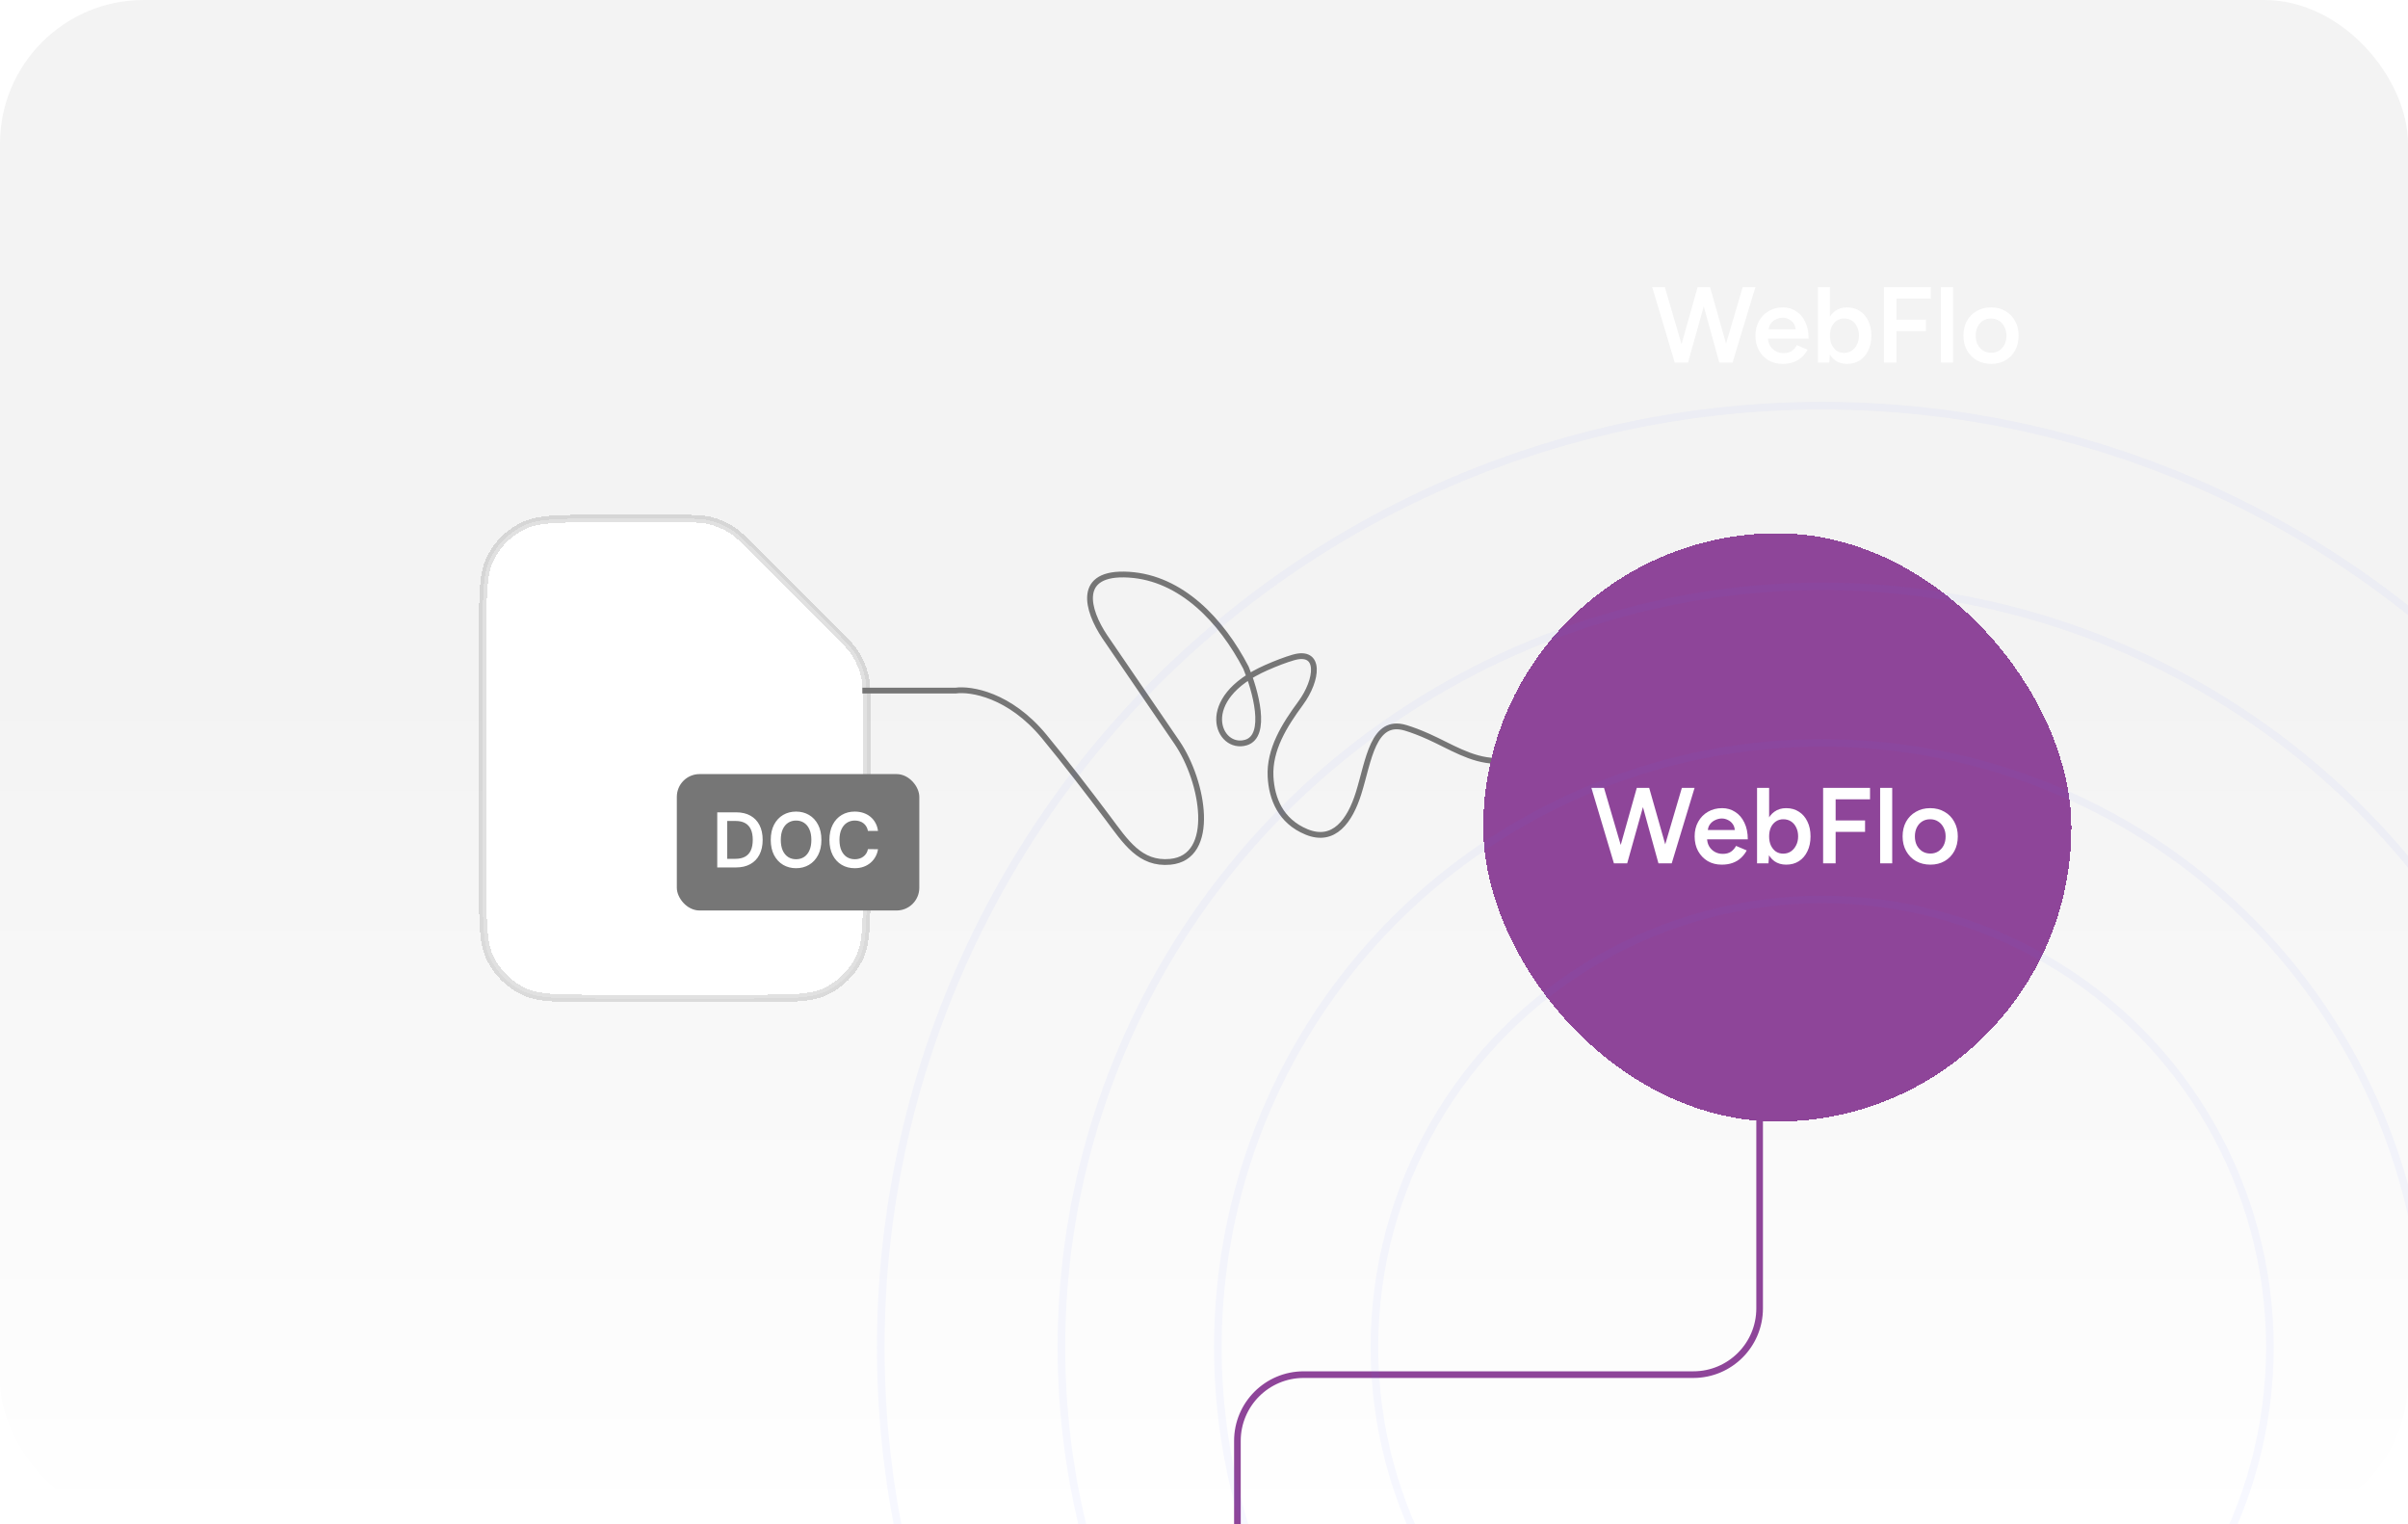
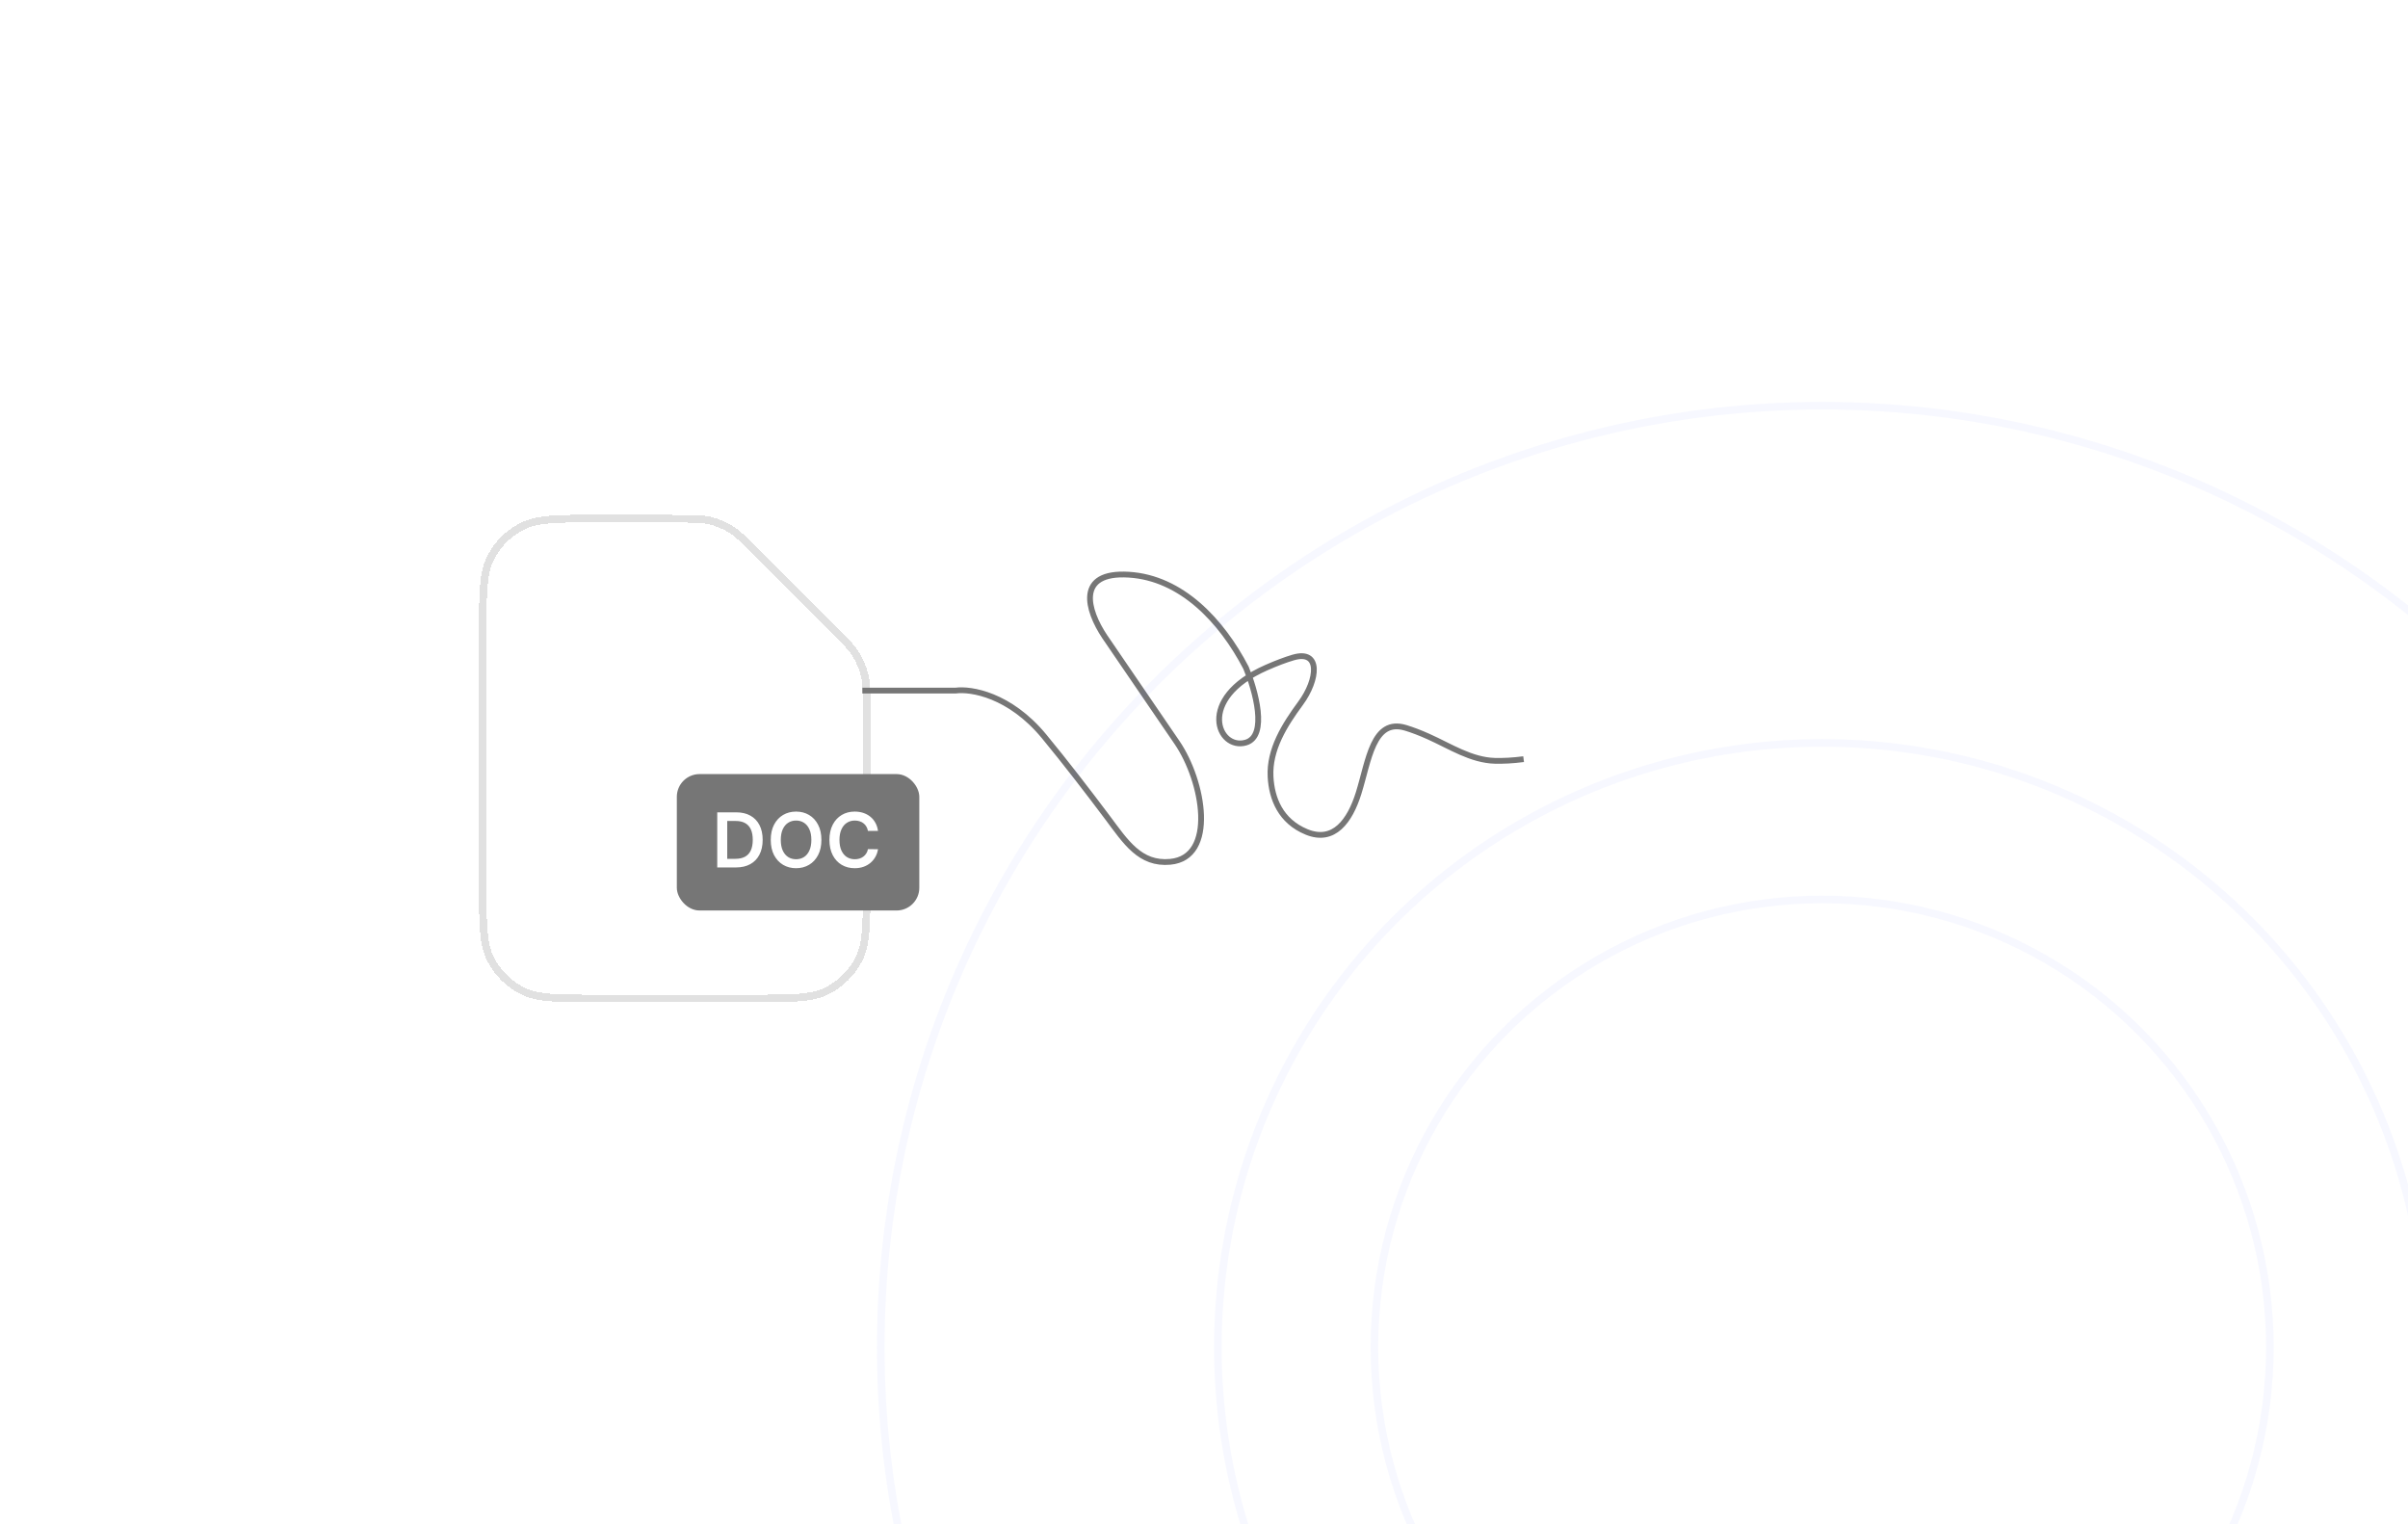
<svg xmlns="http://www.w3.org/2000/svg" width="335" height="212" viewBox="0 0 335 212" fill="none">
  <g clip-path="url(#clip0_1_4972)">
-     <rect width="335" height="212" rx="20" fill="url(#paint0_linear_1_4972)" />
    <path d="M239.351 50.438L242.441 39.938H244.211L241.031 50.438H239.351ZM232.991 50.438L229.856 39.938H231.611L234.686 50.438H232.991ZM233.216 50.438L236.171 39.938H237.776L234.836 50.438H233.216ZM239.186 50.438L236.291 39.938H237.896L240.881 50.438H239.186ZM247.985 50.617C247.255 50.617 246.605 50.453 246.035 50.123C245.475 49.782 245.03 49.318 244.7 48.727C244.38 48.138 244.22 47.458 244.22 46.688C244.22 45.917 244.385 45.237 244.715 44.648C245.045 44.057 245.495 43.597 246.065 43.267C246.645 42.928 247.305 42.758 248.045 42.758C248.715 42.758 249.32 42.932 249.86 43.282C250.4 43.623 250.825 44.117 251.135 44.767C251.455 45.417 251.615 46.193 251.615 47.093H245.72L245.945 46.883C245.945 47.343 246.045 47.742 246.245 48.083C246.445 48.413 246.71 48.667 247.04 48.847C247.37 49.028 247.735 49.117 248.135 49.117C248.595 49.117 248.975 49.017 249.275 48.818C249.575 48.608 249.81 48.337 249.98 48.008L251.465 48.638C251.255 49.038 250.985 49.388 250.655 49.688C250.335 49.987 249.95 50.218 249.5 50.377C249.06 50.538 248.555 50.617 247.985 50.617ZM246.05 46.013L245.81 45.803H250.04L249.815 46.013C249.815 45.602 249.725 45.267 249.545 45.008C249.365 44.737 249.135 44.538 248.855 44.407C248.585 44.267 248.3 44.197 248 44.197C247.7 44.197 247.4 44.267 247.1 44.407C246.8 44.538 246.55 44.737 246.35 45.008C246.15 45.267 246.05 45.602 246.05 46.013ZM252.902 50.438V39.938H254.582V49.042L254.492 50.438H252.902ZM256.952 50.617C256.322 50.617 255.777 50.458 255.317 50.138C254.867 49.807 254.522 49.347 254.282 48.758C254.042 48.167 253.922 47.477 253.922 46.688C253.922 45.888 254.042 45.197 254.282 44.617C254.522 44.028 254.867 43.572 255.317 43.252C255.777 42.922 256.322 42.758 256.952 42.758C257.632 42.758 258.222 42.922 258.722 43.252C259.232 43.572 259.627 44.028 259.907 44.617C260.197 45.197 260.342 45.888 260.342 46.688C260.342 47.477 260.197 48.167 259.907 48.758C259.627 49.347 259.232 49.807 258.722 50.138C258.222 50.458 257.632 50.617 256.952 50.617ZM256.532 49.087C256.932 49.087 257.287 48.987 257.597 48.788C257.907 48.578 258.152 48.292 258.332 47.932C258.522 47.572 258.617 47.157 258.617 46.688C258.617 46.218 258.527 45.803 258.347 45.443C258.177 45.083 257.937 44.803 257.627 44.602C257.317 44.403 256.957 44.303 256.547 44.303C256.167 44.303 255.827 44.403 255.527 44.602C255.227 44.803 254.992 45.083 254.822 45.443C254.662 45.803 254.582 46.218 254.582 46.688C254.582 47.157 254.662 47.572 254.822 47.932C254.992 48.292 255.222 48.578 255.512 48.788C255.812 48.987 256.152 49.087 256.532 49.087ZM262.094 50.438V39.938H268.619V41.528H263.834V44.468H267.929V46.057H263.834V50.438H262.094ZM270.026 50.438V39.938H271.706V50.438H270.026ZM277.021 50.617C276.271 50.617 275.601 50.453 275.011 50.123C274.431 49.782 273.976 49.318 273.646 48.727C273.316 48.138 273.151 47.458 273.151 46.688C273.151 45.917 273.311 45.237 273.631 44.648C273.961 44.057 274.416 43.597 274.996 43.267C275.576 42.928 276.241 42.758 276.991 42.758C277.741 42.758 278.406 42.928 278.986 43.267C279.566 43.597 280.016 44.057 280.336 44.648C280.666 45.237 280.831 45.917 280.831 46.688C280.831 47.458 280.671 48.138 280.351 48.727C280.031 49.318 279.581 49.782 279.001 50.123C278.421 50.453 277.761 50.617 277.021 50.617ZM277.021 49.072C277.431 49.072 277.796 48.972 278.116 48.773C278.436 48.562 278.686 48.282 278.866 47.932C279.046 47.572 279.136 47.157 279.136 46.688C279.136 46.218 279.041 45.807 278.851 45.458C278.671 45.097 278.421 44.818 278.101 44.617C277.781 44.407 277.411 44.303 276.991 44.303C276.571 44.303 276.201 44.403 275.881 44.602C275.561 44.803 275.311 45.083 275.131 45.443C274.951 45.803 274.861 46.218 274.861 46.688C274.861 47.157 274.951 47.572 275.131 47.932C275.321 48.282 275.576 48.562 275.896 48.773C276.226 48.972 276.601 49.072 277.021 49.072Z" fill="white" />
    <g filter="url(#filter0_d_1_4972)">
-       <path d="M67.16 83.934C67.16 78.326 67.16 75.521 68.252 73.379C69.212 71.495 70.744 69.963 72.628 69.003C74.77 67.911 77.575 67.911 83.183 67.911H93.905C96.354 67.911 97.579 67.911 98.731 68.188C99.753 68.433 100.73 68.838 101.626 69.387C102.637 70.006 103.503 70.872 105.235 72.604L115.878 83.247C117.61 84.979 118.476 85.845 119.095 86.856C119.644 87.752 120.049 88.729 120.294 89.751C120.571 90.903 120.571 92.128 120.571 94.577V118.651C120.571 124.26 120.571 127.064 119.479 129.206C118.519 131.091 116.987 132.623 115.103 133.583C112.961 134.675 110.156 134.675 104.548 134.675H83.183C77.575 134.675 74.77 134.675 72.628 133.583C70.744 132.623 69.212 131.091 68.252 129.206C67.16 127.064 67.16 124.26 67.16 118.651V83.934Z" fill="white" shape-rendering="crispEdges" />
-       <path d="M67.16 83.934C67.16 78.326 67.16 75.521 68.252 73.379C69.212 71.495 70.744 69.963 72.628 69.003C74.77 67.911 77.575 67.911 83.183 67.911H93.905C96.354 67.911 97.579 67.911 98.731 68.188C99.753 68.433 100.73 68.838 101.626 69.387C102.637 70.006 103.503 70.872 105.235 72.604L115.878 83.247C117.61 84.979 118.476 85.845 119.095 86.856C119.644 87.752 120.049 88.729 120.294 89.751C120.571 90.903 120.571 92.128 120.571 94.577V118.651C120.571 124.26 120.571 127.064 119.479 129.206C118.519 131.091 116.987 132.623 115.103 133.583C112.961 134.675 110.156 134.675 104.548 134.675H83.183C77.575 134.675 74.77 134.675 72.628 133.583C70.744 132.623 69.212 131.091 68.252 129.206C67.16 127.064 67.16 124.26 67.16 118.651V83.934Z" stroke="black" stroke-opacity="0.12" stroke-width="1.054" stroke-linecap="round" shape-rendering="crispEdges" />
+       <path d="M67.16 83.934C67.16 78.326 67.16 75.521 68.252 73.379C69.212 71.495 70.744 69.963 72.628 69.003C74.77 67.911 77.575 67.911 83.183 67.911C96.354 67.911 97.579 67.911 98.731 68.188C99.753 68.433 100.73 68.838 101.626 69.387C102.637 70.006 103.503 70.872 105.235 72.604L115.878 83.247C117.61 84.979 118.476 85.845 119.095 86.856C119.644 87.752 120.049 88.729 120.294 89.751C120.571 90.903 120.571 92.128 120.571 94.577V118.651C120.571 124.26 120.571 127.064 119.479 129.206C118.519 131.091 116.987 132.623 115.103 133.583C112.961 134.675 110.156 134.675 104.548 134.675H83.183C77.575 134.675 74.77 134.675 72.628 133.583C70.744 132.623 69.212 131.091 68.252 129.206C67.16 127.064 67.16 124.26 67.16 118.651V83.934Z" stroke="black" stroke-opacity="0.12" stroke-width="1.054" stroke-linecap="round" shape-rendering="crispEdges" />
    </g>
    <rect x="94.16" y="107.675" width="33.733" height="18.975" rx="3.162" fill="#767676" />
    <path d="M102.381 120.662H99.783V112.996H102.433C103.194 112.996 103.848 113.149 104.395 113.456C104.944 113.761 105.366 114.199 105.66 114.77C105.955 115.342 106.102 116.025 106.102 116.821C106.102 117.62 105.953 118.306 105.656 118.88C105.362 119.454 104.936 119.895 104.38 120.202C103.826 120.509 103.16 120.662 102.381 120.662ZM101.172 119.461H102.313C102.848 119.461 103.293 119.363 103.65 119.169C104.007 118.971 104.275 118.678 104.455 118.289C104.634 117.897 104.724 117.408 104.724 116.821C104.724 116.235 104.634 115.748 104.455 115.361C104.275 114.972 104.009 114.681 103.657 114.489C103.308 114.295 102.874 114.197 102.355 114.197H101.172V119.461ZM114.272 116.829C114.272 117.655 114.117 118.362 113.808 118.951C113.501 119.538 113.082 119.987 112.55 120.299C112.021 120.611 111.421 120.767 110.749 120.767C110.078 120.767 109.477 120.611 108.945 120.299C108.416 119.985 107.997 119.534 107.687 118.948C107.38 118.359 107.227 117.652 107.227 116.829C107.227 116.003 107.38 115.297 107.687 114.71C107.997 114.121 108.416 113.671 108.945 113.359C109.477 113.047 110.078 112.891 110.749 112.891C111.421 112.891 112.021 113.047 112.55 113.359C113.082 113.671 113.501 114.121 113.808 114.71C114.117 115.297 114.272 116.003 114.272 116.829ZM112.876 116.829C112.876 116.247 112.785 115.757 112.602 115.358C112.423 114.956 112.173 114.653 111.854 114.448C111.534 114.241 111.166 114.137 110.749 114.137C110.333 114.137 109.965 114.241 109.645 114.448C109.326 114.653 109.075 114.956 108.893 115.358C108.713 115.757 108.623 116.247 108.623 116.829C108.623 117.41 108.713 117.902 108.893 118.304C109.075 118.703 109.326 119.006 109.645 119.214C109.965 119.418 110.333 119.52 110.749 119.52C111.166 119.52 111.534 119.418 111.854 119.214C112.173 119.006 112.423 118.703 112.602 118.304C112.785 117.902 112.876 117.41 112.876 116.829ZM122.147 115.582H120.747C120.707 115.353 120.634 115.149 120.526 114.972C120.419 114.792 120.286 114.64 120.126 114.515C119.966 114.391 119.784 114.297 119.579 114.235C119.377 114.17 119.159 114.137 118.924 114.137C118.507 114.137 118.138 114.242 117.816 114.452C117.494 114.659 117.242 114.963 117.06 115.365C116.878 115.765 116.787 116.252 116.787 116.829C116.787 117.415 116.878 117.91 117.06 118.311C117.245 118.711 117.497 119.013 117.816 119.217C118.138 119.419 118.506 119.52 118.92 119.52C119.15 119.52 119.365 119.491 119.564 119.431C119.766 119.368 119.947 119.277 120.107 119.157C120.269 119.038 120.405 118.89 120.515 118.716C120.627 118.541 120.705 118.341 120.747 118.117L122.147 118.124C122.095 118.489 121.981 118.83 121.807 119.15C121.634 119.469 121.409 119.751 121.129 119.996C120.85 120.238 120.523 120.428 120.148 120.565C119.774 120.7 119.358 120.767 118.902 120.767C118.228 120.767 117.626 120.611 117.097 120.299C116.568 119.987 116.152 119.537 115.847 118.948C115.543 118.359 115.39 117.652 115.39 116.829C115.39 116.003 115.544 115.297 115.851 114.71C116.158 114.121 116.576 113.671 117.105 113.359C117.634 113.047 118.233 112.891 118.902 112.891C119.328 112.891 119.725 112.951 120.092 113.07C120.459 113.19 120.786 113.366 121.073 113.598C121.36 113.828 121.596 114.11 121.78 114.444C121.968 114.776 122.09 115.156 122.147 115.582Z" fill="white" />
    <path d="M119.965 96.059H132.957C135.064 95.77 140.472 96.637 145.247 102.419C148.199 105.993 151.481 110.265 154.083 113.736C156.61 117.108 158.6 120.268 162.796 119.879C169.3 119.275 167.431 108.677 163.746 103.283L153.675 88.542C151.231 84.878 149.66 79.479 157.049 79.939C164.376 80.395 169.949 86.367 173.339 92.879C174.626 95.962 176.429 102.361 173.339 103.286C169.476 104.443 166.316 97.215 176.148 92.879C177.63 92.225 178.869 91.766 179.901 91.462C183.793 90.315 183.35 94.544 180.945 97.811C178.696 100.866 176.559 104.265 176.76 108.053C176.922 111.082 178.149 114.229 181.766 115.718C185.577 117.287 187.803 114.173 189.005 110.335C190.427 105.794 190.991 99.869 195.547 101.242C196.463 101.518 197.522 101.916 198.741 102.463C201.768 103.819 204.668 105.746 207.983 105.831C209.104 105.86 210.426 105.799 211.965 105.599" stroke="#767676" stroke-width="0.804" />
    <g filter="url(#filter1_di_1_4972)">
-       <rect x="203.141" y="65.911" width="81.823" height="81.823" rx="40.911" fill="#8E4599" shape-rendering="crispEdges" />
      <path d="M227.682 111.823L230.772 101.323H232.542L229.362 111.823H227.682ZM221.322 111.823L218.187 101.323H219.942L223.017 111.823H221.322ZM221.547 111.823L224.502 101.323H226.107L223.167 111.823H221.547ZM227.517 111.823L224.622 101.323H226.227L229.212 111.823H227.517ZM236.316 112.003C235.586 112.003 234.936 111.838 234.366 111.508C233.806 111.168 233.361 110.703 233.031 110.113C232.711 109.523 232.551 108.843 232.551 108.073C232.551 107.303 232.716 106.623 233.046 106.033C233.376 105.443 233.826 104.983 234.396 104.653C234.976 104.313 235.636 104.143 236.376 104.143C237.046 104.143 237.651 104.318 238.191 104.668C238.731 105.008 239.156 105.503 239.466 106.153C239.786 106.803 239.946 107.578 239.946 108.478H234.051L234.276 108.268C234.276 108.728 234.376 109.128 234.576 109.468C234.776 109.798 235.041 110.053 235.371 110.233C235.701 110.413 236.066 110.503 236.466 110.503C236.926 110.503 237.306 110.403 237.606 110.203C237.906 109.993 238.141 109.723 238.311 109.393L239.796 110.023C239.586 110.423 239.316 110.773 238.986 111.073C238.666 111.373 238.281 111.603 237.831 111.763C237.391 111.923 236.886 112.003 236.316 112.003ZM234.381 107.398L234.141 107.188H238.371L238.146 107.398C238.146 106.988 238.056 106.653 237.876 106.393C237.696 106.123 237.466 105.923 237.186 105.793C236.916 105.653 236.631 105.583 236.331 105.583C236.031 105.583 235.731 105.653 235.431 105.793C235.131 105.923 234.881 106.123 234.681 106.393C234.481 106.653 234.381 106.988 234.381 107.398ZM241.233 111.823V101.323H242.913V110.428L242.823 111.823H241.233ZM245.283 112.003C244.653 112.003 244.108 111.843 243.648 111.523C243.198 111.193 242.853 110.733 242.613 110.143C242.373 109.553 242.253 108.863 242.253 108.073C242.253 107.273 242.373 106.583 242.613 106.003C242.853 105.413 243.198 104.958 243.648 104.638C244.108 104.308 244.653 104.143 245.283 104.143C245.963 104.143 246.553 104.308 247.053 104.638C247.563 104.958 247.958 105.413 248.238 106.003C248.528 106.583 248.673 107.273 248.673 108.073C248.673 108.863 248.528 109.553 248.238 110.143C247.958 110.733 247.563 111.193 247.053 111.523C246.553 111.843 245.963 112.003 245.283 112.003ZM244.863 110.473C245.263 110.473 245.618 110.373 245.928 110.173C246.238 109.963 246.483 109.678 246.663 109.318C246.853 108.958 246.948 108.543 246.948 108.073C246.948 107.603 246.858 107.188 246.678 106.828C246.508 106.468 246.268 106.188 245.958 105.988C245.648 105.788 245.288 105.688 244.878 105.688C244.498 105.688 244.158 105.788 243.858 105.988C243.558 106.188 243.323 106.468 243.153 106.828C242.993 107.188 242.913 107.603 242.913 108.073C242.913 108.543 242.993 108.958 243.153 109.318C243.323 109.678 243.553 109.963 243.843 110.173C244.143 110.373 244.483 110.473 244.863 110.473ZM250.425 111.823V101.323H256.95V102.913H252.165V105.853H256.26V107.443H252.165V111.823H250.425ZM258.357 111.823V101.323H260.037V111.823H258.357ZM265.352 112.003C264.602 112.003 263.932 111.838 263.342 111.508C262.762 111.168 262.307 110.703 261.977 110.113C261.647 109.523 261.482 108.843 261.482 108.073C261.482 107.303 261.642 106.623 261.962 106.033C262.292 105.443 262.747 104.983 263.327 104.653C263.907 104.313 264.572 104.143 265.322 104.143C266.072 104.143 266.737 104.313 267.317 104.653C267.897 104.983 268.347 105.443 268.667 106.033C268.997 106.623 269.162 107.303 269.162 108.073C269.162 108.843 269.002 109.523 268.682 110.113C268.362 110.703 267.912 111.168 267.332 111.508C266.752 111.838 266.092 112.003 265.352 112.003ZM265.352 110.458C265.762 110.458 266.127 110.358 266.447 110.158C266.767 109.948 267.017 109.668 267.197 109.318C267.377 108.958 267.467 108.543 267.467 108.073C267.467 107.603 267.372 107.193 267.182 106.843C267.002 106.483 266.752 106.203 266.432 106.003C266.112 105.793 265.742 105.688 265.322 105.688C264.902 105.688 264.532 105.788 264.212 105.988C263.892 106.188 263.642 106.468 263.462 106.828C263.282 107.188 263.192 107.603 263.192 108.073C263.192 108.543 263.282 108.958 263.462 109.318C263.652 109.668 263.907 109.948 264.227 110.158C264.557 110.358 264.932 110.458 265.352 110.458Z" fill="white" />
    </g>
-     <path d="M244.798 148.615L244.799 181.99C244.8 187.082 240.671 191.211 235.579 191.211L181.368 191.211C176.275 191.211 172.147 195.339 172.148 200.432L172.151 227.71" stroke="#8E4599" stroke-width="0.922" />
    <circle opacity="0.05" cx="253.5" cy="187.405" r="130.972" stroke="#5677FC" stroke-width="1.056" />
-     <circle opacity="0.05" cx="253.505" cy="187.405" r="105.844" stroke="#5677FC" stroke-width="1.056" />
    <circle opacity="0.05" cx="253.494" cy="187.403" r="84.067" stroke="#5677FC" stroke-width="1.056" />
    <circle opacity="0.05" cx="253.496" cy="187.403" r="62.29" stroke="#5677FC" stroke-width="1.056" />
  </g>
  <defs>
    <filter id="filter0_d_1_4972" x="39.225" y="44.193" width="109.281" height="122.634" filterUnits="userSpaceOnUse" color-interpolation-filters="sRGB">
      <feFlood flood-opacity="0" result="BackgroundImageFix" />
      <feColorMatrix in="SourceAlpha" type="matrix" values="0 0 0 0 0 0 0 0 0 0 0 0 0 0 0 0 0 0 127 0" result="hardAlpha" />
      <feOffset dy="4.217" />
      <feGaussianBlur stdDeviation="13.704" />
      <feComposite in2="hardAlpha" operator="out" />
      <feColorMatrix type="matrix" values="0 0 0 0 0.557 0 0 0 0 0.271 0 0 0 0 0.6 0 0 0 0.1 0" />
      <feBlend mode="normal" in2="BackgroundImageFix" result="effect1_dropShadow_1_4972" />
      <feBlend mode="normal" in="SourceGraphic" in2="effect1_dropShadow_1_4972" result="shape" />
    </filter>
    <filter id="filter1_di_1_4972" x="119.004" y="-18.226" width="256.511" height="256.511" filterUnits="userSpaceOnUse" color-interpolation-filters="sRGB">
      <feFlood flood-opacity="0" result="BackgroundImageFix" />
      <feColorMatrix in="SourceAlpha" type="matrix" values="0 0 0 0 0 0 0 0 0 0 0 0 0 0 0 0 0 0 127 0" result="hardAlpha" />
      <feOffset dx="3.207" dy="3.207" />
      <feGaussianBlur stdDeviation="43.672" />
      <feComposite in2="hardAlpha" operator="out" />
      <feColorMatrix type="matrix" values="0 0 0 0 0.557 0 0 0 0 0.271 0 0 0 0 0.6 0 0 0 0.23 0" />
      <feBlend mode="normal" in2="BackgroundImageFix" result="effect1_dropShadow_1_4972" />
      <feBlend mode="normal" in="SourceGraphic" in2="effect1_dropShadow_1_4972" result="shape" />
      <feColorMatrix in="SourceAlpha" type="matrix" values="0 0 0 0 0 0 0 0 0 0 0 0 0 0 0 0 0 0 127 0" result="hardAlpha" />
      <feOffset dy="5.063" />
      <feGaussianBlur stdDeviation="6.328" />
      <feComposite in2="hardAlpha" operator="arithmetic" k2="-1" k3="1" />
      <feColorMatrix type="matrix" values="0 0 0 0 1 0 0 0 0 1 0 0 0 0 1 0 0 0 0.7 0" />
      <feBlend mode="normal" in2="shape" result="effect2_innerShadow_1_4972" />
    </filter>
    <linearGradient id="paint0_linear_1_4972" x1="167.5" y1="0" x2="167.5" y2="212" gradientUnits="userSpaceOnUse">
      <stop offset="0.45" stop-color="#F3F3F3" />
      <stop offset="1" stop-color="white" />
    </linearGradient>
    <clipPath id="clip0_1_4972">
      <rect width="335" height="212" rx="20" fill="white" />
    </clipPath>
  </defs>
</svg>